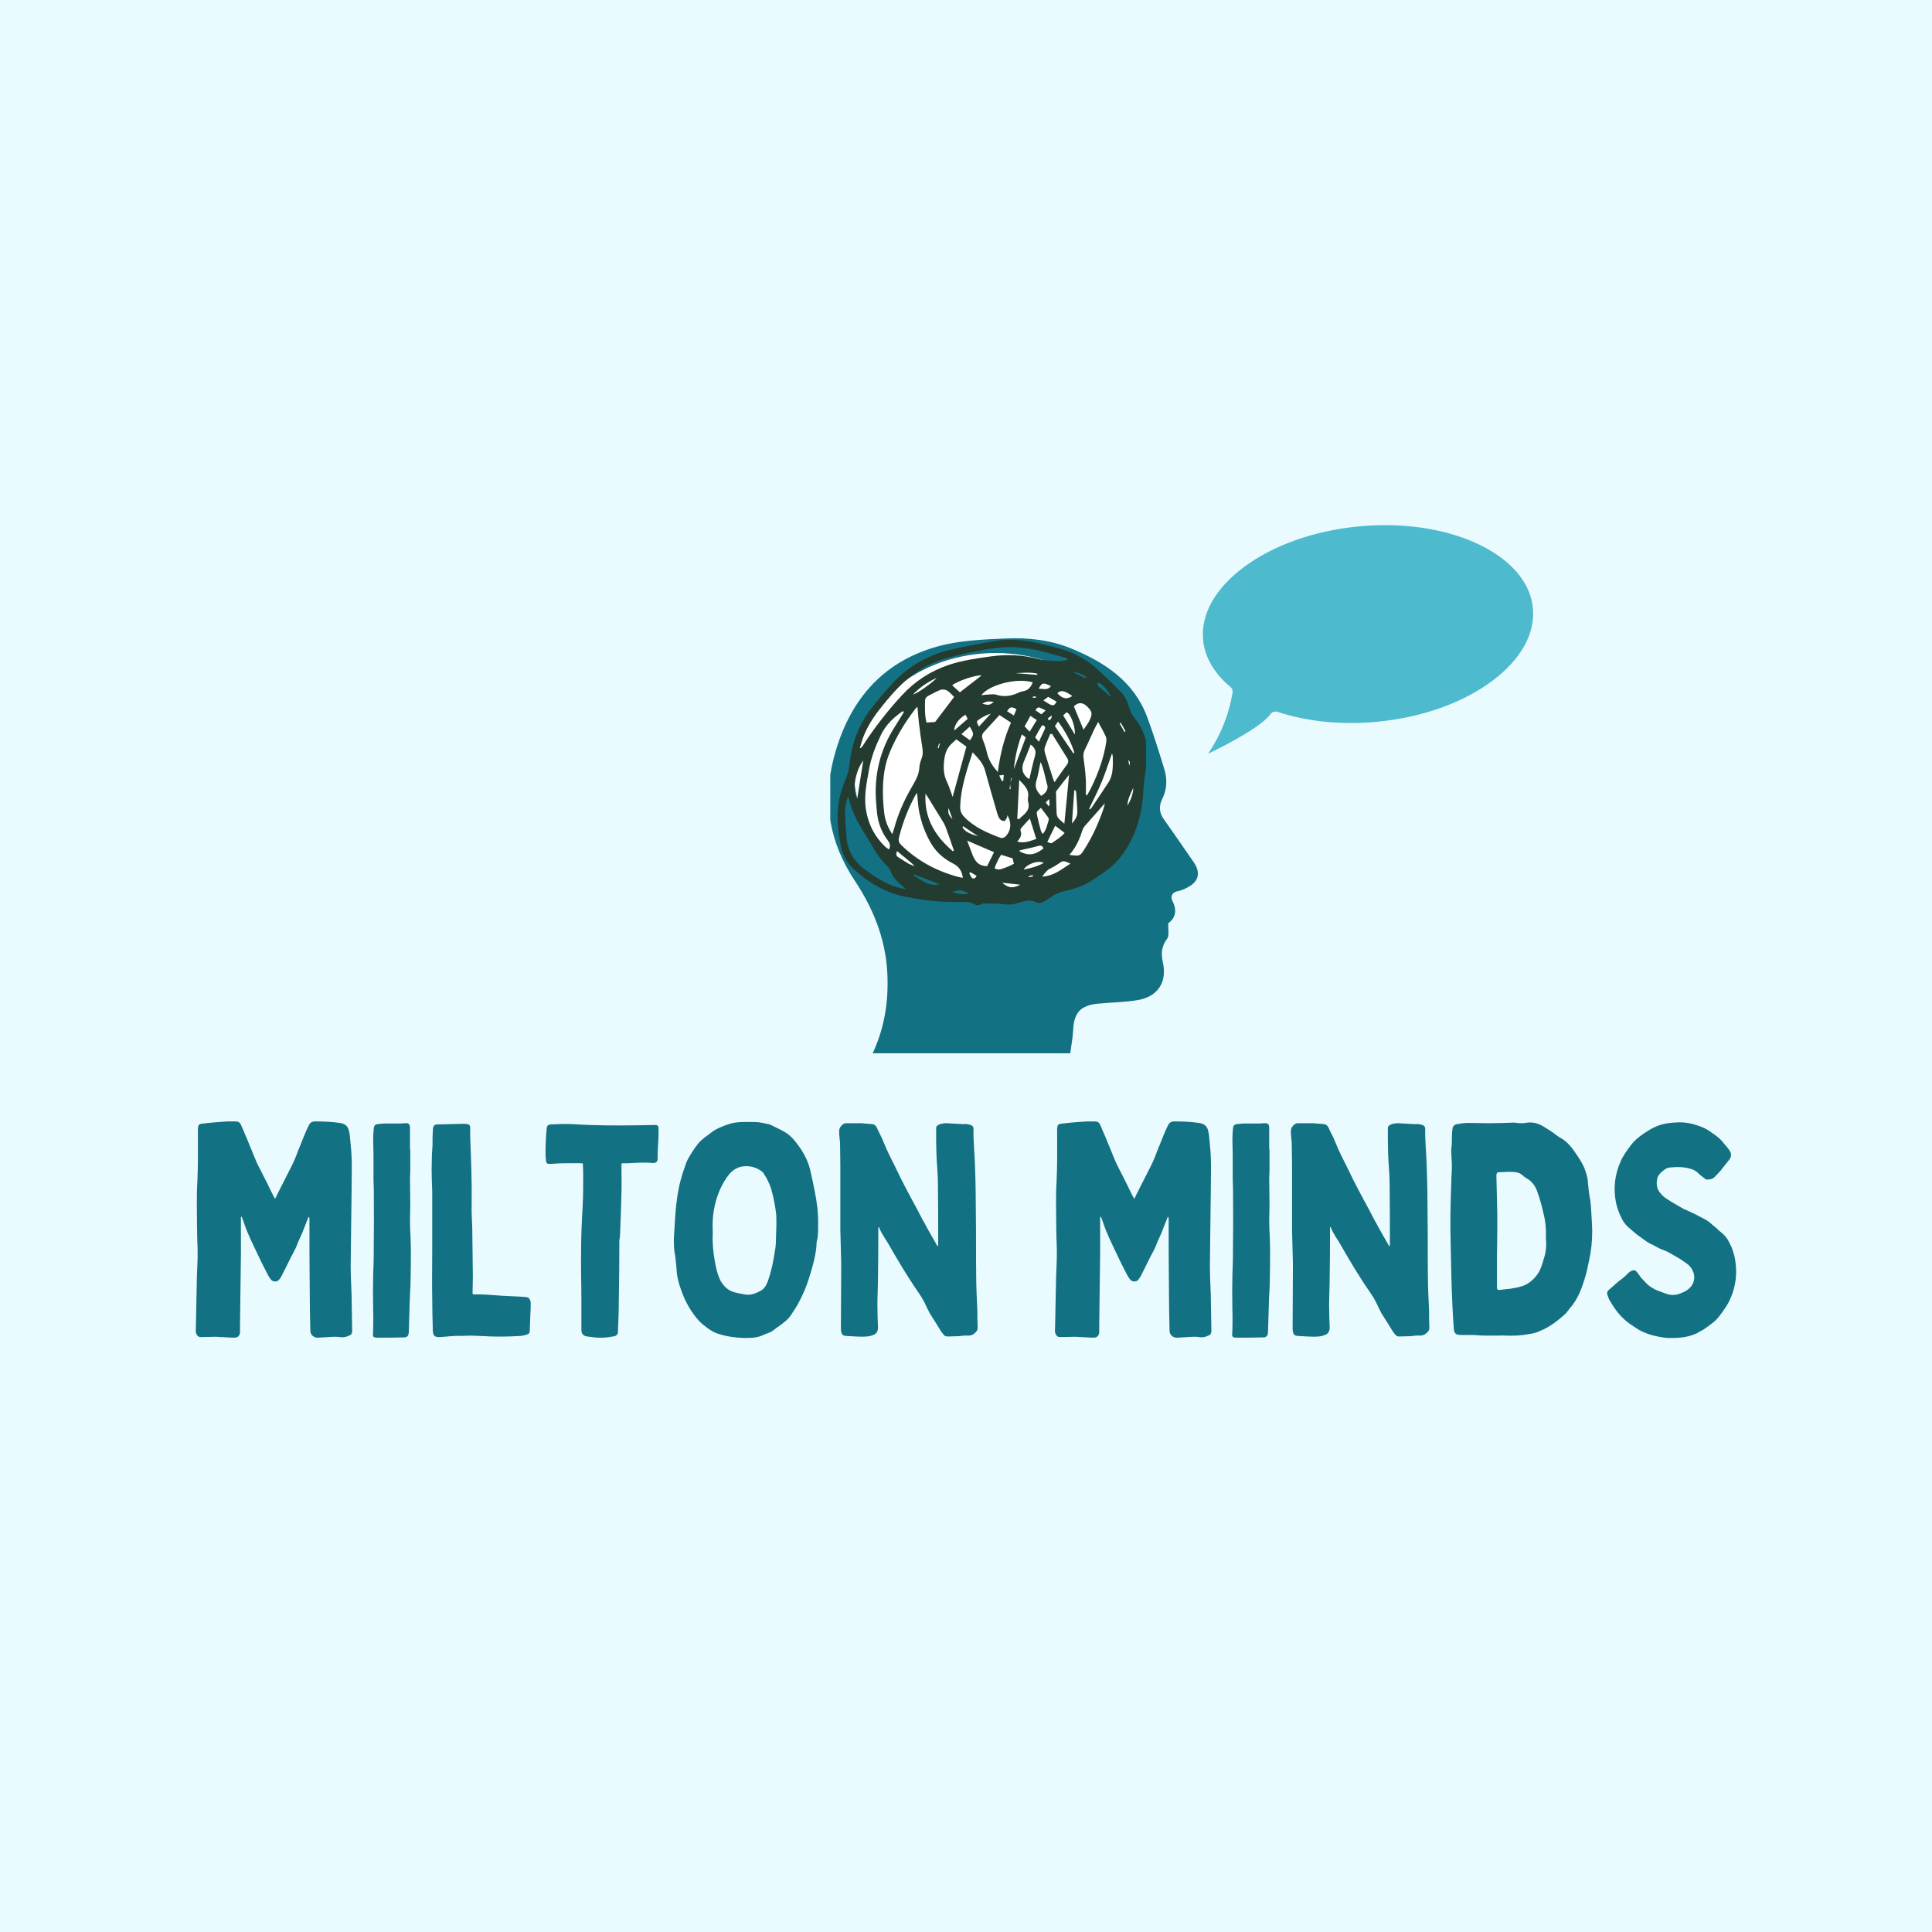
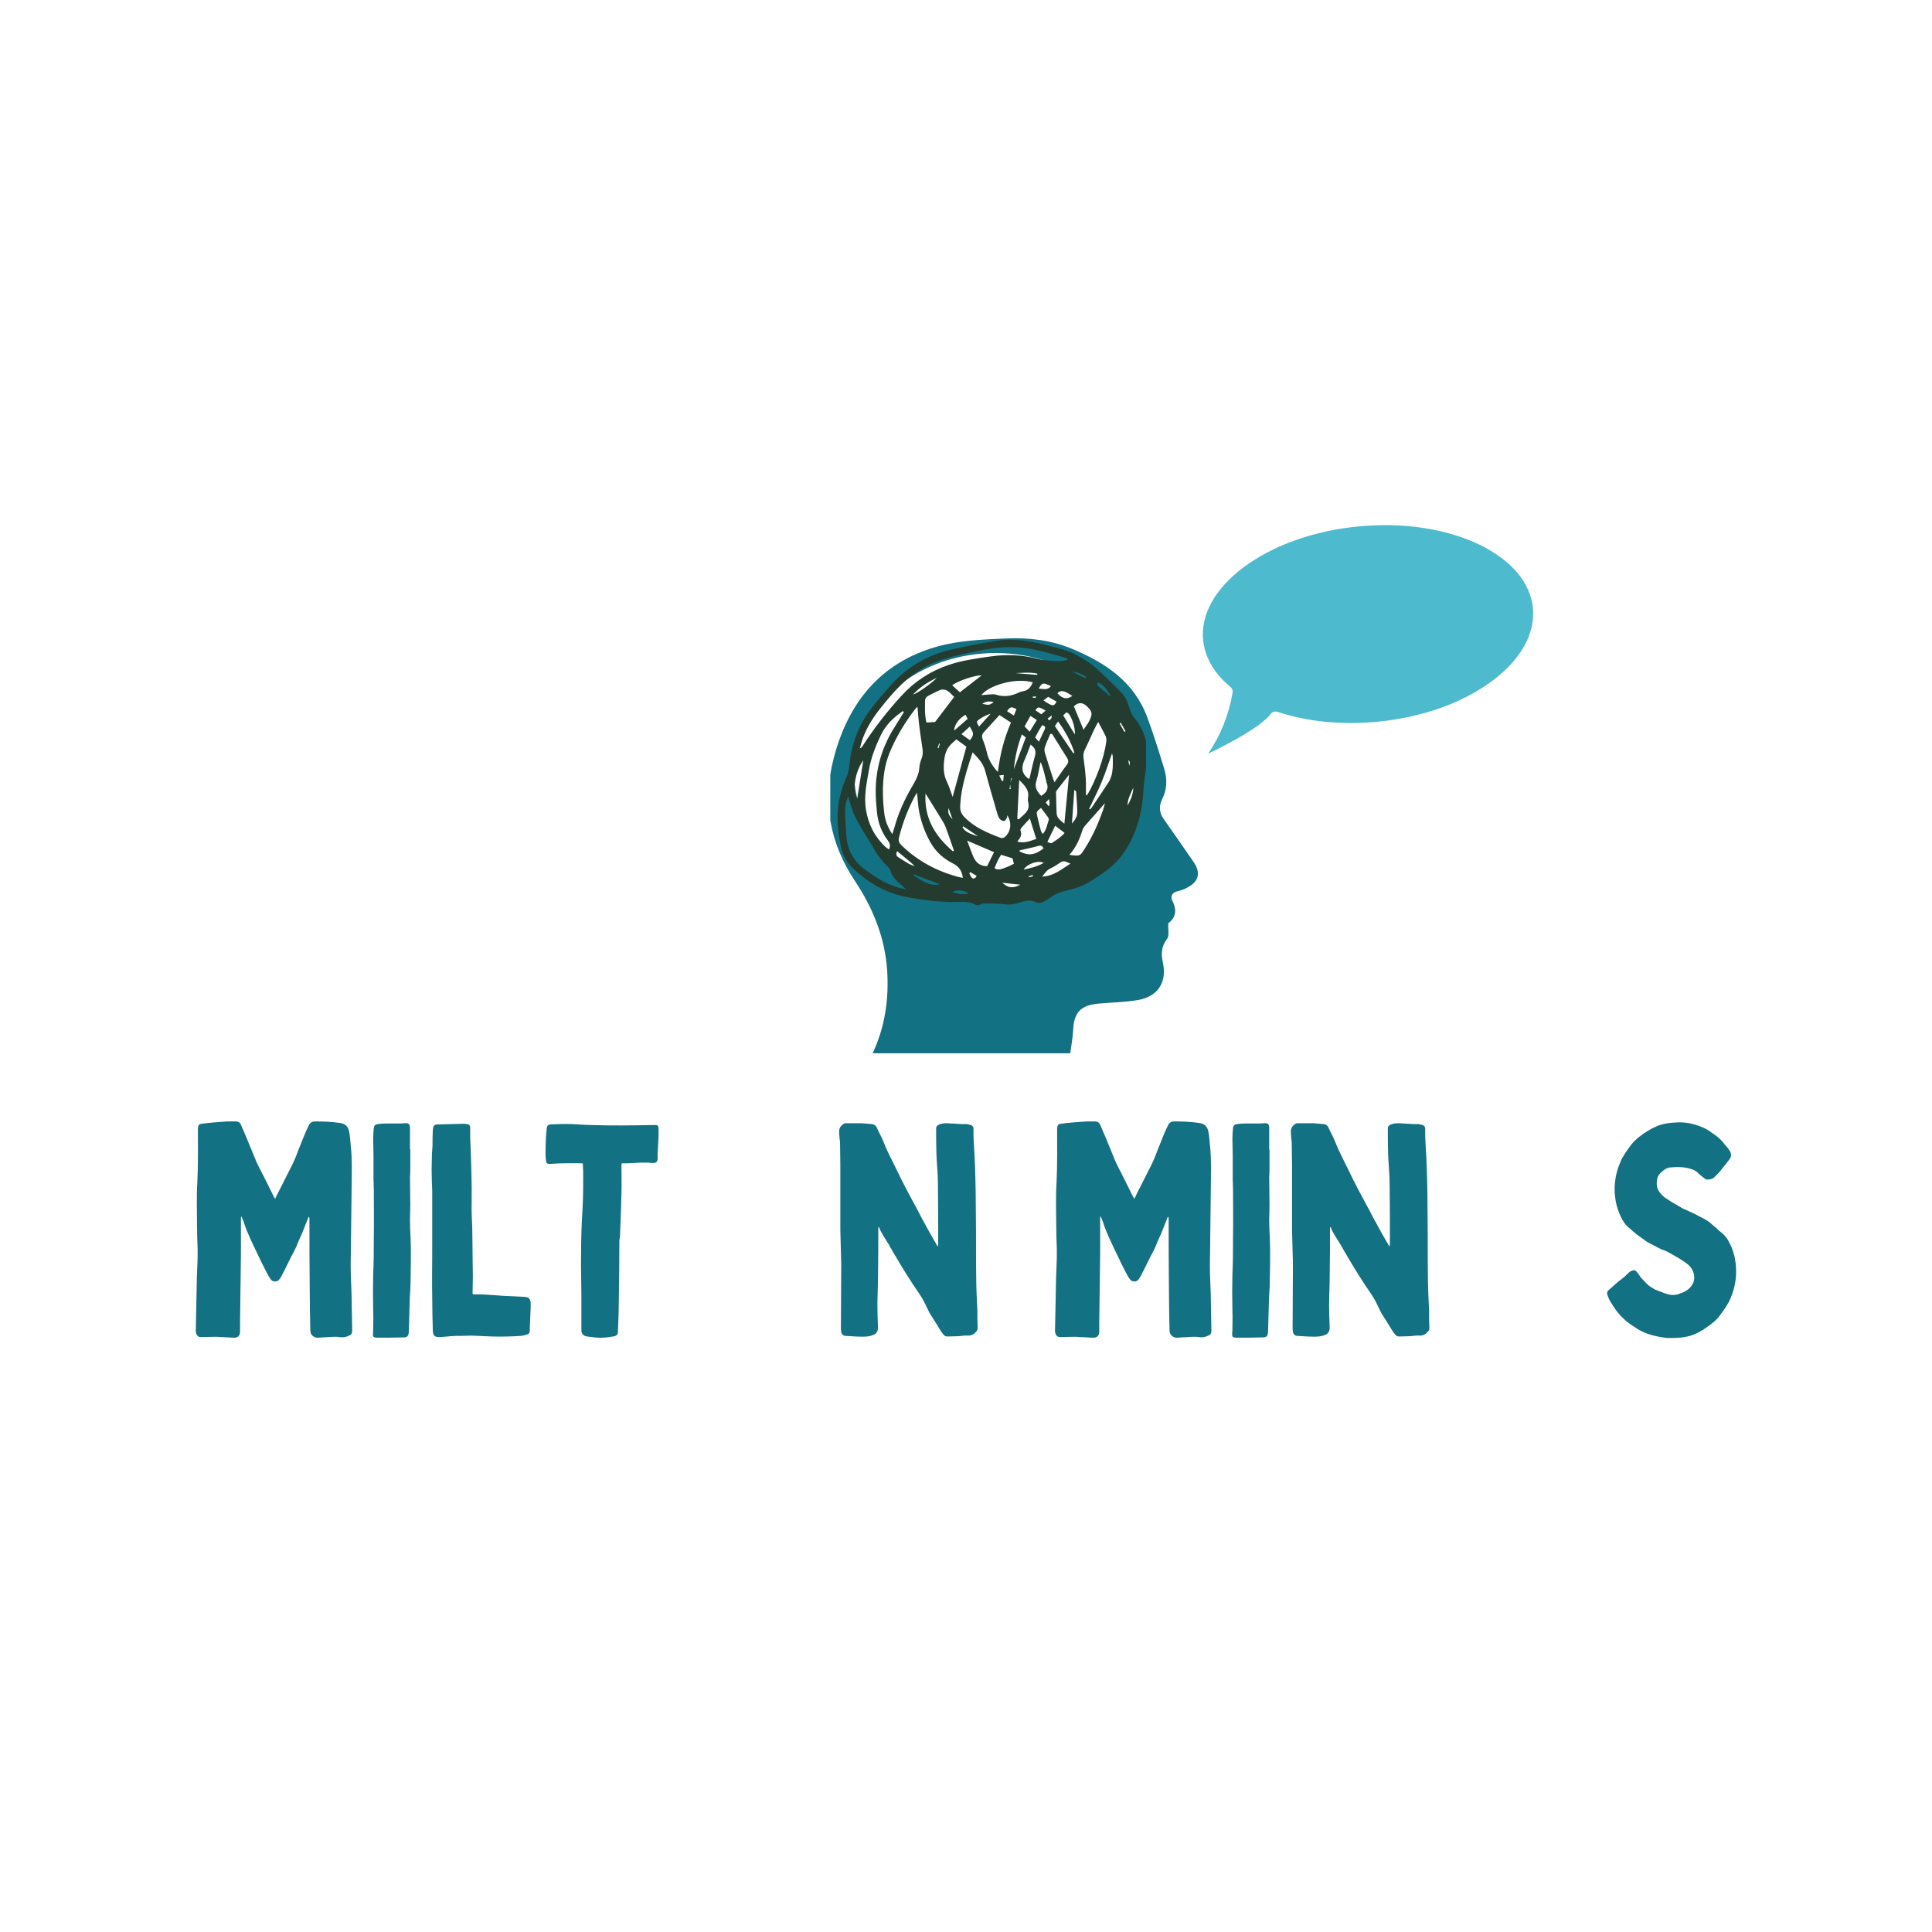
<svg xmlns="http://www.w3.org/2000/svg" width="500" zoomAndPan="magnify" viewBox="0 0 375 375" height="500" preserveAspectRatio="xMidYMid meet" version="1.0">
  <defs>
    <g />
    <clipPath id="8b72dfa976">
      <path d="M 161.156 123.828 L 232.57 123.828 L 232.57 204.445 L 161.156 204.445 Z M 161.156 123.828 " clip-rule="nonzero" />
    </clipPath>
    <clipPath id="c15336793d">
      <path d="M 233 101.355 L 298 101.355 L 298 146.535 L 233 146.535 Z M 233 101.355 " clip-rule="nonzero" />
    </clipPath>
    <clipPath id="63120bf84e">
      <path d="M 162.195 124 L 222.438 124 L 222.438 176 L 162.195 176 Z M 162.195 124 " clip-rule="nonzero" />
    </clipPath>
  </defs>
  <rect x="-37.5" width="450" fill="#ffffff" y="-37.5" height="450" fill-opacity="1" />
-   <rect x="-37.5" width="450" fill="#eafbff" y="-37.5" height="450" fill-opacity="1" />
  <g clip-path="url(#8b72dfa976)">
    <path fill="#127182" d="M 169.273 204.723 C 169.531 204.121 169.746 203.645 169.945 203.164 C 171.887 198.465 172.512 193.547 172.207 188.52 C 171.816 182.074 169.461 176.285 165.922 170.961 C 161.082 163.676 159.625 155.793 161.781 147.336 C 164.562 136.422 170.91 128.535 182.012 125.469 C 186.242 124.297 190.801 124.121 195.227 123.926 C 199.555 123.734 203.895 124.207 207.984 125.898 C 214.484 128.59 220.117 132.277 222.695 139.254 C 223.902 142.527 224.945 145.867 225.969 149.207 C 226.574 151.188 226.555 153.168 225.582 155.102 C 224.934 156.395 224.969 157.703 225.863 158.965 C 227.824 161.723 229.738 164.52 231.664 167.301 C 233.113 169.391 232.711 171.105 230.457 172.277 C 229.883 172.578 229.266 172.844 228.633 172.969 C 227.402 173.211 227.145 174.066 227.598 174.945 C 228.605 176.918 227.969 178.336 226.758 179.207 C 226.699 180.484 226.988 181.613 226.555 182.188 C 225.43 183.668 225.324 185.078 225.715 186.832 C 226.562 190.641 224.73 193.438 220.883 194.105 C 218.32 194.551 215.688 194.562 213.09 194.812 C 209.711 195.141 208.449 196.582 208.297 199.945 C 208.223 201.527 207.902 203.094 207.688 204.723 C 194.82 204.723 182.129 204.723 169.273 204.723 Z M 169.273 204.723 " fill-opacity="1" fill-rule="nonzero" />
  </g>
  <path fill="#ffffff" d="M 165.777 150.066 C 165.777 150.828 165.82 151.59 165.91 152.352 C 166 153.113 166.129 153.867 166.305 154.613 C 166.48 155.363 166.699 156.105 166.961 156.836 C 167.223 157.566 167.523 158.285 167.867 158.988 C 168.211 159.695 168.594 160.383 169.02 161.059 C 169.441 161.73 169.906 162.387 170.402 163.02 C 170.902 163.656 171.438 164.27 172.008 164.859 C 172.578 165.449 173.184 166.012 173.816 166.555 C 174.453 167.094 175.121 167.605 175.812 168.09 C 176.508 168.574 177.23 169.027 177.977 169.453 C 178.727 169.879 179.496 170.27 180.289 170.629 C 181.082 170.988 181.895 171.316 182.723 171.609 C 183.555 171.898 184.398 172.156 185.262 172.379 C 186.121 172.602 186.992 172.785 187.875 172.934 C 188.754 173.082 189.645 173.195 190.539 173.27 C 191.434 173.344 192.328 173.383 193.23 173.383 C 194.129 173.383 195.023 173.344 195.918 173.27 C 196.812 173.195 197.703 173.082 198.586 172.934 C 199.465 172.785 200.336 172.602 201.199 172.379 C 202.059 172.156 202.902 171.898 203.734 171.609 C 204.562 171.316 205.375 170.988 206.168 170.629 C 206.961 170.27 207.73 169.879 208.48 169.453 C 209.227 169.027 209.949 168.574 210.645 168.09 C 211.34 167.605 212.004 167.094 212.641 166.555 C 213.273 166.012 213.879 165.449 214.449 164.859 C 215.02 164.27 215.555 163.656 216.055 163.02 C 216.555 162.387 217.016 161.73 217.438 161.059 C 217.863 160.383 218.246 159.695 218.59 158.988 C 218.934 158.285 219.238 157.566 219.496 156.836 C 219.758 156.105 219.977 155.363 220.152 154.613 C 220.328 153.867 220.461 153.113 220.547 152.352 C 220.637 151.59 220.68 150.828 220.68 150.066 C 220.68 149.301 220.637 148.539 220.547 147.781 C 220.461 147.02 220.328 146.266 220.152 145.516 C 219.977 144.77 219.758 144.027 219.496 143.297 C 219.238 142.566 218.934 141.848 218.59 141.145 C 218.246 140.438 217.863 139.75 217.438 139.074 C 217.016 138.402 216.555 137.746 216.055 137.113 C 215.555 136.477 215.02 135.863 214.449 135.273 C 213.879 134.684 213.273 134.117 212.641 133.578 C 212.004 133.039 211.34 132.527 210.645 132.043 C 209.949 131.559 209.227 131.102 208.48 130.68 C 207.73 130.254 206.961 129.863 206.168 129.504 C 205.375 129.145 204.562 128.816 203.734 128.523 C 202.902 128.23 202.059 127.977 201.199 127.754 C 200.336 127.531 199.465 127.348 198.586 127.199 C 197.703 127.047 196.812 126.938 195.918 126.863 C 195.023 126.785 194.129 126.75 193.23 126.75 C 192.328 126.75 191.434 126.785 190.539 126.863 C 189.645 126.938 188.754 127.047 187.875 127.199 C 186.992 127.348 186.121 127.531 185.262 127.754 C 184.398 127.977 183.555 128.23 182.723 128.523 C 181.895 128.816 181.082 129.145 180.289 129.504 C 179.496 129.863 178.727 130.254 177.977 130.68 C 177.23 131.102 176.508 131.559 175.812 132.043 C 175.121 132.527 174.453 133.039 173.816 133.578 C 173.184 134.117 172.578 134.684 172.008 135.273 C 171.438 135.863 170.902 136.477 170.402 137.113 C 169.906 137.746 169.441 138.402 169.02 139.074 C 168.594 139.75 168.211 140.438 167.867 141.145 C 167.523 141.848 167.223 142.566 166.961 143.297 C 166.699 144.027 166.48 144.77 166.305 145.516 C 166.129 146.266 166 147.02 165.91 147.781 C 165.82 148.539 165.777 149.301 165.777 150.066 Z M 165.777 150.066 " fill-opacity="1" fill-rule="nonzero" />
  <g clip-path="url(#c15336793d)">
    <path fill="#4ebacd" d="M 289.648 132.16 C 283.918 136.445 276 139.258 267.344 140.09 C 260.449 140.75 253.754 140.086 247.98 138.172 C 247.758 138.098 247.535 138.09 247.309 138.145 C 247.082 138.195 246.887 138.305 246.723 138.473 C 246.68 138.516 246.641 138.559 246.605 138.609 C 244.887 140.918 239.199 144.023 234.488 146.297 C 236.934 142.695 238.516 138.75 239.242 134.461 L 239.242 134.477 C 239.25 134.438 239.254 134.395 239.258 134.371 C 239.289 133.949 239.145 133.605 238.82 133.336 C 235.676 130.715 233.844 127.562 233.523 124.223 C 233.047 119.262 235.848 114.254 241.398 110.102 C 247.129 105.824 255.047 103.008 263.699 102.18 C 272.355 101.352 280.656 102.605 287.137 105.707 C 293.367 108.73 297.078 113.109 297.539 118.059 C 297.996 123.004 295.199 128.016 289.648 132.16 Z M 289.648 132.16 " fill-opacity="1" fill-rule="nonzero" />
  </g>
  <g clip-path="url(#63120bf84e)">
    <path fill="#243b30" d="M 222.719 146.965 C 222.5 148.578 222.273 150.191 222.066 151.805 C 221.996 152.328 221.973 152.859 221.941 153.387 C 221.664 158.148 220.441 162.602 217.449 166.406 C 215.855 168.426 213.672 169.785 211.516 171.141 C 210.047 172.066 208.402 172.531 206.742 172.93 C 205.691 173.18 204.727 173.559 203.863 174.215 C 203.504 174.488 203.09 174.695 202.707 174.938 C 202.188 175.266 201.582 175.367 201.066 175.109 C 199.754 174.453 198.531 175.023 197.328 175.352 C 196.535 175.566 195.836 175.637 195.012 175.523 C 193.629 175.336 192.215 175.387 190.812 175.363 C 190.605 175.363 190.406 175.562 190.191 175.609 C 189.941 175.66 189.613 175.754 189.434 175.641 C 188.332 174.953 187.109 175.039 185.914 175.066 C 182.52 175.137 179.172 174.73 175.855 174.082 C 171.953 173.316 168.625 171.387 165.73 168.711 C 164.449 167.531 163.586 166.031 163.23 164.32 C 162.488 160.719 162.199 157.102 163.336 153.512 C 163.574 152.754 163.797 151.984 164.133 151.266 C 164.574 150.32 164.793 149.34 164.898 148.312 C 165.32 144.293 166.691 140.637 169.176 137.438 C 170.383 135.879 171.676 134.383 172.988 132.914 C 176.207 129.324 180.227 127.059 184.906 126.016 C 187.715 125.387 190.543 124.848 193.383 124.391 C 196.863 123.832 200.262 124.484 203.621 125.344 C 205.566 125.84 207.535 126.305 209.293 127.32 C 210.371 127.949 211.484 128.574 212.414 129.395 C 214.23 130.992 215.961 132.695 217.656 134.426 C 218.461 135.242 218.867 136.332 219.223 137.43 C 219.43 138.066 219.691 138.73 220.109 139.238 C 221.949 141.496 222.855 144.023 222.719 146.965 M 196.051 152.098 C 196.172 151.754 196.293 151.406 196.414 151.062 C 196.367 151.047 196.324 151.035 196.277 151.023 C 196.211 151.387 196.141 151.754 196.078 152.125 C 196.039 152.473 196 152.816 195.961 153.164 C 196.031 153.164 196.102 153.164 196.172 153.16 C 196.133 152.809 196.09 152.453 196.051 152.098 M 173.191 161.91 C 173.371 161.359 173.492 161.016 173.59 160.664 C 174.352 157.863 175.535 155.246 176.988 152.75 C 177.676 151.562 178.363 150.422 178.445 148.996 C 178.484 148.363 178.684 147.723 178.91 147.125 C 179.184 146.414 179.121 145.73 179.008 145.008 C 178.754 143.438 178.551 141.859 178.359 140.281 C 178.238 139.293 178.18 138.293 178.082 137.195 C 177.887 137.367 177.789 137.426 177.727 137.512 C 175.727 140.094 174.035 142.871 172.762 145.879 C 172.223 147.156 171.828 148.539 171.629 149.914 C 171.25 152.535 171.32 155.18 171.633 157.816 C 171.797 159.234 172.285 160.523 173.191 161.91 M 188.785 146.027 C 188.359 147.355 187.988 148.426 187.672 149.508 C 187 151.805 186.457 154.121 186.371 156.531 C 186.344 157.344 186.582 157.961 187.16 158.562 C 189.117 160.594 191.617 161.648 194.172 162.613 C 194.406 162.699 194.805 162.648 194.996 162.496 C 196.223 161.508 196.449 159.688 195.52 158.234 C 195.492 158.43 195.508 158.598 195.438 158.711 C 195.293 158.957 195.117 159.344 194.93 159.359 C 194.648 159.379 194.258 159.199 194.074 158.977 C 193.82 158.668 193.676 158.246 193.562 157.852 C 192.758 155.086 191.949 152.324 191.199 149.543 C 190.824 148.152 189.906 147.199 188.785 146.027 M 207.16 128.098 C 207.172 127.996 207.184 127.895 207.195 127.789 C 205.637 127.355 204.086 126.887 202.52 126.488 C 199.945 125.832 197.34 125.457 194.66 125.645 C 192.344 125.809 190.086 126.242 187.828 126.742 C 184.684 127.441 181.547 128.148 178.785 129.906 C 177.703 130.594 176.637 131.336 175.688 132.188 C 173.828 133.863 172.219 135.777 170.676 137.75 C 169.383 139.402 168.289 141.164 167.539 143.125 C 167.273 143.816 167.102 144.547 166.887 145.258 C 167.199 145.137 167.332 144.953 167.449 144.77 C 169.695 141.285 172.227 138.035 175.035 134.984 C 177.586 132.215 180.625 130.242 184.184 129.047 C 186.824 128.16 189.566 127.797 192.305 127.41 C 195.383 126.98 198.441 127.098 201.445 127.887 C 202.863 128.262 204.293 128.27 205.73 128.332 C 206.203 128.352 206.684 128.184 207.16 128.098 M 178.004 153.879 C 177.805 154.172 177.711 154.285 177.641 154.414 C 176.246 156.988 175.211 159.695 174.5 162.539 C 174.34 163.188 174.484 163.586 174.938 164.027 C 178.07 167.098 181.801 169.078 186.008 170.215 C 186.281 170.289 186.566 170.32 186.887 170.379 C 186.715 169.027 186.117 168.172 184.945 167.582 C 183.266 166.734 181.832 165.516 180.84 163.902 C 179.664 161.984 178.891 159.871 178.43 157.668 C 178.184 156.504 178.152 155.293 178.004 153.879 M 175.879 172.605 C 175.543 172.305 175.367 172.133 175.18 171.98 C 174.148 171.129 173.188 170.234 172.789 168.879 C 172.699 168.578 172.434 168.305 172.195 168.078 C 170.977 166.91 170.031 165.559 169.238 164.07 C 168.727 163.105 168.055 162.227 167.508 161.277 C 166.863 160.164 166.203 159.051 165.695 157.879 C 165.234 156.816 164.965 155.672 164.609 154.566 C 164.297 155.422 164.035 156.309 164.035 157.191 C 164.039 158.93 164.145 160.668 164.285 162.398 C 164.5 165.035 165.703 167.156 167.82 168.73 C 168.789 169.449 169.781 170.148 170.828 170.746 C 172.332 171.609 173.918 172.305 175.879 172.605 M 175.449 138.203 C 175.383 138.141 175.312 138.078 175.246 138.02 C 173.465 139.238 171.934 140.676 170.973 142.684 C 169.938 144.844 169.074 147.055 168.664 149.426 C 168.223 151.996 167.645 154.535 168.086 157.195 C 168.551 159.992 169.738 162.359 171.781 164.305 C 172.008 164.523 172.289 164.684 172.566 164.887 C 172.902 164.129 172.699 163.613 172.301 163.09 C 171.25 161.707 170.602 160.137 170.32 158.426 C 170.188 157.605 170.145 156.77 170.07 155.938 C 169.598 150.539 170.789 145.551 173.727 140.988 C 174.32 140.07 174.875 139.133 175.449 138.203 M 210.762 154.312 C 210.848 154.316 210.934 154.32 211.02 154.324 C 212.738 151.434 214.297 147.129 214.715 144.051 C 214.762 143.691 214.773 143.27 214.629 142.953 C 214.23 142.07 213.738 141.227 213.156 140.129 C 212.805 140.793 212.547 141.23 212.332 141.688 C 211.742 142.953 211.199 144.242 210.578 145.488 C 210.309 146.027 210.23 146.523 210.312 147.117 C 210.504 148.461 210.66 149.816 210.75 151.172 C 210.816 152.215 210.762 153.266 210.762 154.312 M 193.68 149.848 C 194.117 146.453 194.883 143.312 196.234 140.254 C 195.469 139.754 194.789 139.309 193.996 138.789 C 192.93 139.957 191.945 141.039 190.957 142.121 C 190.551 142.566 190.531 143.016 190.762 143.578 C 191.078 144.344 191.352 145.141 191.527 145.949 C 191.84 147.398 192.547 148.609 193.68 149.848 M 185.625 143.508 C 185.289 143.816 185.039 144.047 184.789 144.273 C 183.902 145.062 183.477 146.047 183.312 147.223 C 183.09 148.797 183.078 150.293 183.805 151.766 C 184.242 152.648 184.512 153.617 184.906 154.684 C 185.824 151.332 186.684 148.18 187.574 144.926 C 186.965 144.484 186.332 144.023 185.625 143.508 M 181.504 140.137 C 182.785 138.453 183.965 136.898 185.199 135.273 C 184.77 134.871 184.355 134.355 183.824 134.035 C 183.488 133.832 182.926 133.77 182.555 133.902 C 181.746 134.195 181.004 134.664 180.223 135.035 C 179.801 135.238 179.559 135.57 179.551 136.008 C 179.523 137.434 179.477 138.863 179.832 140.246 C 180.461 140.203 181.023 140.168 181.504 140.137 M 204.207 142.449 C 204.086 142.453 203.969 142.461 203.852 142.465 C 203.492 143.324 203.098 144.176 202.797 145.055 C 202.688 145.379 202.723 145.801 202.824 146.141 C 203.309 147.766 203.836 149.379 204.352 150.992 C 204.422 151.223 204.52 151.441 204.672 151.844 C 205.531 150.617 206.258 149.52 207.055 148.477 C 207.414 148.004 207.426 147.605 207.133 147.137 C 206.156 145.574 205.18 144.012 204.207 142.449 M 184.941 165.227 C 185.012 165.188 185.082 165.148 185.156 165.113 C 184.625 163.582 184.121 162.039 183.547 160.523 C 183.324 159.934 182.961 159.387 182.629 158.844 C 181.766 157.422 180.883 156.012 180.008 154.598 C 179.91 154.438 179.805 154.281 179.641 154.027 C 179.344 158.863 181.566 162.324 184.941 165.227 M 207.566 165.926 C 209.66 166.23 209.652 166.125 210.488 164.832 C 212.035 162.438 213.188 159.836 214.129 157.145 C 214.262 156.762 214.344 156.359 214.473 155.895 C 213.168 157.367 211.961 158.723 210.766 160.09 C 210.52 160.371 210.25 160.68 210.141 161.023 C 209.59 162.77 208.906 164.438 207.566 165.926 M 200.469 132.441 C 196.992 131.438 191.754 133.137 190.48 134.934 C 190.961 134.887 191.367 134.828 191.773 134.816 C 192.297 134.797 192.867 134.68 193.34 134.836 C 194.918 135.355 196.371 135.09 197.812 134.395 C 198.078 134.266 198.387 134.199 198.684 134.145 C 199.66 133.969 200.105 133.27 200.469 132.441 M 207.508 150.375 C 206.594 151.531 205.797 152.516 205.039 153.531 C 204.926 153.68 204.98 153.961 204.984 154.18 C 205.012 155.426 205.027 156.668 205.094 157.91 C 205.109 158.219 205.238 158.57 205.434 158.812 C 205.727 159.176 206.121 159.461 206.59 159.883 C 206.898 156.66 207.191 153.633 207.508 150.375 M 191.598 168.121 C 192.02 167.273 192.461 166.379 192.941 165.41 C 191.199 164.66 189.559 163.953 187.719 163.16 C 188.082 164.113 188.371 164.84 188.637 165.574 C 189.113 166.906 189.723 168.094 191.598 168.121 M 197.453 158.918 C 197.555 158.953 197.656 158.992 197.758 159.027 C 198.66 158.086 200.047 157.434 199.566 155.68 C 199.488 155.395 199.492 155.066 199.543 154.773 C 199.797 153.328 198.91 152.473 197.828 151.387 C 197.695 154.055 197.574 156.488 197.453 158.918 M 211.402 156.98 C 211.461 157.027 211.516 157.07 211.574 157.117 C 211.695 156.977 211.836 156.852 211.938 156.695 C 212.984 155.129 214.016 153.551 215.07 151.992 C 215.66 151.117 215.902 150.137 215.969 149.113 C 216.023 148.359 216 147.602 215.988 146.848 C 215.984 146.668 215.906 146.488 215.844 146.234 C 215.152 148.16 214.57 149.996 213.836 151.77 C 213.105 153.539 212.219 155.246 211.402 156.98 M 210.312 141.641 C 210.73 141 211.211 140.422 211.512 139.766 C 212.102 138.484 211.969 138.051 210.957 137.082 C 210.094 136.258 209.215 136.305 208.438 137.109 C 209.059 138.609 209.656 140.055 210.312 141.641 M 199.805 151.188 C 200.164 149.68 200.461 148.199 200.879 146.762 C 201.156 145.82 200.922 145.168 200.043 144.52 C 199.633 145.562 199.301 146.555 198.863 147.5 C 198.223 148.883 198.242 150.094 199.547 151.082 C 199.574 151.102 199.613 151.109 199.805 151.188 M 201.141 162.84 C 200.727 161.527 200.336 160.289 199.891 158.879 C 199.277 159.547 198.742 160.113 198.234 160.703 C 198.121 160.832 198.02 161.09 198.074 161.219 C 198.41 162.023 198.055 162.652 197.445 163.355 C 198.875 163.754 199.984 163.207 201.141 162.84 M 202.098 154.477 C 203.168 153.816 203.641 153.031 203.121 151.879 C 203.094 151.812 203.105 151.727 203.086 151.656 C 202.766 150.469 202.598 149.234 201.965 147.898 C 201.668 149.293 201.504 150.484 201.148 151.613 C 200.762 152.836 201.297 153.637 202.098 154.477 M 202.047 156.809 C 201.188 157.543 201.145 157.551 201.305 158.316 C 201.512 159.316 201.785 160.305 202.051 161.289 C 202.102 161.48 202.258 161.641 202.398 161.871 C 203.141 161.066 203.23 160.09 203.543 159.211 C 203.598 159.059 203.547 158.809 203.449 158.672 C 203.016 158.059 202.551 157.469 202.047 156.809 M 186.316 134.379 C 187.781 133.238 189.141 132.18 190.527 131.102 C 189.375 130.992 185.969 132.129 184.816 133.012 C 185.297 133.449 185.766 133.875 186.316 134.379 M 194.309 165.91 C 194.066 166.32 193.855 166.633 193.695 166.969 C 193.453 167.473 193.25 167.992 193.031 168.512 C 193.828 169.051 194.496 168.605 195.148 168.402 C 195.711 168.23 196.234 167.922 196.797 167.66 C 196.695 167.246 196.613 166.926 196.535 166.602 C 195.801 166.375 195.117 166.164 194.309 165.91 M 207.773 167.629 C 206.355 166.988 206.363 167.004 205.242 167.785 C 204.809 168.086 204.34 168.352 203.863 168.574 C 203.211 168.879 202.852 169.426 202.277 170.152 C 204.629 170.027 206.074 168.672 207.773 167.629 M 204.809 160.273 C 204.297 161.336 203.824 162.312 203.285 163.422 C 203.582 163.508 203.973 163.75 204.137 163.645 C 205.027 163.062 205.941 162.484 206.641 161.668 C 205.988 161.172 205.398 160.723 204.809 160.273 M 208.328 146.215 C 208.398 146.172 208.469 146.133 208.539 146.094 C 207.855 143.941 206.801 141.973 205.367 140.043 C 205.098 140.434 204.914 140.699 204.754 140.938 C 205.98 142.746 207.152 144.48 208.328 146.215 M 167.562 147.598 C 165.93 149.766 165.379 153.594 166.387 155.008 C 166.77 152.605 167.16 150.125 167.562 147.598 M 202.555 164.668 C 202.328 164.191 202.082 164.035 201.551 164.188 C 200.367 164.531 199.148 164.762 197.945 165.047 C 197.906 165.059 197.891 165.168 197.867 165.23 C 199.555 166.152 200.859 166.012 202.555 164.668 M 198.332 142.539 C 197.512 144.789 196.996 146.992 196.793 149.289 C 197.559 147.254 198.324 145.219 199.109 143.133 C 198.887 142.961 198.66 142.789 198.332 142.539 M 208.059 159.852 C 208.766 159.055 209.129 158.359 209.109 157.559 C 209.078 156.246 208.957 154.934 208.863 153.625 C 208.855 153.559 208.734 153.504 208.523 153.312 C 208.367 155.512 208.223 157.551 208.059 159.852 M 206.367 138.859 C 207.152 140.145 207.867 141.312 208.625 142.559 C 208.77 141.039 207.73 138.285 206.984 138.273 C 206.816 138.434 206.605 138.633 206.367 138.859 M 199.855 142.02 C 200.375 141.18 200.793 140.496 201.246 139.762 C 200.812 139.477 200.477 139.258 200.004 138.949 C 199.617 139.648 199.266 140.281 198.871 140.992 C 199.219 141.355 199.5 141.648 199.855 142.02 M 188.23 141.035 C 187.703 141.512 187.191 141.977 186.617 142.496 C 187.246 142.949 187.758 143.32 188.27 143.688 C 189.07 142.559 189.07 142.426 188.23 141.035 M 185.199 141.809 C 186.125 141.004 186.961 140.281 187.824 139.535 C 187.668 139.227 187.539 138.98 187.41 138.73 C 186.137 139.441 185.258 140.613 185.199 141.809 M 182.43 171.629 C 180.754 170.992 179.082 170.355 177.406 169.719 C 177.379 169.793 177.352 169.863 177.324 169.934 C 178.906 170.848 180.34 172.129 182.43 171.629 M 201.648 143.973 C 202.078 143.059 202.434 142.32 202.777 141.57 C 202.988 141.109 202.793 140.871 202.27 140.762 C 202.027 141.164 201.789 141.543 201.566 141.93 C 201.348 142.32 201.145 142.719 200.922 143.141 C 201.141 143.395 201.336 143.613 201.648 143.973 M 202.59 167.48 C 201.535 166.934 199.418 167.625 198.684 168.789 C 200.082 168.504 201.379 168.191 202.59 167.48 M 208.133 135.086 C 206.82 134.211 206.047 133.773 205.23 134.555 C 206.027 135.418 206.895 135.949 208.133 135.086 M 181.816 131.566 C 180.145 132.352 178.602 133.324 177.191 134.824 C 178.094 134.582 181.051 132.48 181.816 131.566 M 174.125 165.199 C 173.848 165.812 173.949 166.148 174.383 166.406 C 175.027 166.797 175.645 167.234 176.297 167.605 C 176.688 167.828 177.125 167.961 177.539 168.133 C 177.031 167.566 176.469 167.129 175.918 166.68 C 175.34 166.211 174.77 165.734 174.125 165.199 M 190.012 141.039 C 190.824 140.148 191.559 139.34 192.293 138.531 C 191.5 138.754 190.836 139.109 190.215 139.527 C 189.465 140.031 189.48 140.055 190.012 141.039 M 202.523 135.941 C 204.34 137.176 204.539 137.145 205.086 136.191 C 204.551 135.887 204.012 135.578 203.453 135.258 C 203.133 135.492 202.871 135.688 202.523 135.941 M 188.02 173.406 C 187 172.762 185.938 172.617 184.816 173.145 C 185.852 173.492 186.898 173.746 188.02 173.406 M 194.539 171.34 C 195.734 172.391 196.562 172.48 198.059 171.719 C 196.836 171.586 195.742 171.469 194.539 171.34 M 213.07 132.434 C 212.863 133.172 213.371 133.355 213.684 133.641 C 213.992 133.922 214.32 134.176 214.648 134.43 C 214.969 134.68 215.18 135.09 215.648 135.121 C 214.914 134.129 214.41 132.93 213.07 132.434 M 201.617 133.66 C 202.527 133.699 203.367 134.027 203.984 133.172 C 202.449 132.441 202.254 132.473 201.617 133.66 M 197.297 137.648 C 196.305 137.113 196.074 137.164 195.465 138.039 C 195.887 138.309 196.301 138.574 196.793 138.883 C 197 138.371 197.148 138.008 197.297 137.648 M 202.961 137.906 C 201.48 137.129 201.48 137.129 200.973 137.855 C 201.34 138.105 201.707 138.359 202.125 138.648 C 202.402 138.406 202.637 138.195 202.961 137.906 M 189.863 162.332 L 186.957 160.375 C 186.91 160.445 186.859 160.52 186.812 160.594 C 187.504 161.684 188.719 161.949 189.863 162.332 M 219.969 152.902 C 219.5 154.027 218.84 155.09 218.848 156.371 C 219.461 155.293 219.941 154.172 219.969 152.902 M 201.332 130.996 C 201.336 130.918 201.34 130.836 201.344 130.758 C 199.953 130.438 198.531 130.605 197.117 130.656 C 198.523 130.77 199.926 130.883 201.332 130.996 M 210.664 131.66 C 210.719 131.574 210.773 131.488 210.828 131.406 C 210.047 130.777 209.094 130.52 208.09 130.352 C 208.949 130.789 209.805 131.223 210.664 131.66 M 192.887 136.258 C 191.918 136.047 191.266 136.152 190.664 136.613 C 191.98 136.902 192.047 136.895 192.887 136.258 M 188.352 169.289 C 188.277 169.355 188.207 169.422 188.133 169.484 C 188.312 169.809 188.422 170.223 188.695 170.43 C 188.926 170.605 189.336 170.539 189.559 169.996 C 189.16 169.762 188.758 169.527 188.352 169.289 M 184.109 156.848 C 183.953 157.801 184.137 158.246 184.879 158.996 C 184.574 158.148 184.34 157.5 184.109 156.848 M 194.477 151.617 C 194.566 151.594 194.652 151.57 194.738 151.547 C 194.766 151.184 194.793 150.82 194.824 150.406 C 194.477 150.449 194.273 150.477 193.949 150.52 C 194.156 150.949 194.316 151.281 194.477 151.617 M 217.543 140.289 C 217.469 140.332 217.395 140.371 217.32 140.414 C 217.625 140.961 217.934 141.512 218.238 142.059 C 218.316 142.016 218.391 141.973 218.469 141.934 C 218.16 141.383 217.852 140.836 217.543 140.289 M 203.582 156.516 C 203.828 156.051 203.699 155.652 203.613 155.098 C 203.348 155.379 203.172 155.566 202.98 155.77 C 203.195 156.035 203.355 156.234 203.582 156.516 M 203.348 139.457 C 203.422 139.566 203.492 139.676 203.562 139.789 C 203.961 139.715 204.148 139.402 204.148 138.863 C 203.883 139.062 203.617 139.258 203.348 139.457 M 182.441 144.371 C 182.387 144.355 182.332 144.34 182.277 144.324 C 182.184 144.609 182.09 144.898 181.992 145.188 C 182.051 145.203 182.105 145.219 182.16 145.238 C 182.254 144.949 182.348 144.66 182.441 144.371 M 219.188 148.629 C 219.371 147.926 219.371 147.926 219 147.492 C 219.07 147.922 219.129 148.273 219.188 148.629 M 200.504 170.109 C 200.48 170.02 200.461 169.926 200.438 169.836 C 200.18 169.918 199.918 170 199.66 170.082 C 199.676 170.145 199.695 170.207 199.711 170.273 C 199.977 170.219 200.238 170.164 200.504 170.109 M 201.055 135.434 C 201.059 135.344 201.059 135.25 201.062 135.16 C 200.859 135.184 200.652 135.207 200.449 135.23 C 200.453 135.297 200.457 135.367 200.461 135.434 Z M 201.055 135.434 " fill-opacity="1" fill-rule="nonzero" />
  </g>
  <g fill="#127182" fill-opacity="1">
    <g transform="translate(35.652, 259.009)">
      <g>
        <path d="M 17.734 -26.312 C 17.559 -26.656 17.445 -26.828 17.328 -27.059 C 16.465 -28.844 15.602 -30.574 14.68 -32.355 C 13.875 -33.855 13.355 -35.465 12.668 -37.02 C 12.207 -38.23 11.629 -39.438 11.113 -40.707 C 10.938 -41.109 10.594 -41.34 10.133 -41.34 L 8.465 -41.34 C 6.793 -41.223 5.066 -41.109 3.398 -40.879 C 3.051 -40.82 2.82 -40.648 2.82 -40.246 C 2.762 -40.129 2.762 -40.016 2.762 -39.844 C 2.762 -36.387 2.82 -32.934 2.648 -29.422 C 2.477 -26.715 2.59 -23.953 2.59 -21.246 C 2.59 -19.691 2.648 -18.078 2.707 -16.523 C 2.762 -14.223 2.535 -11.977 2.535 -9.672 C 2.477 -6.793 2.418 -3.859 2.359 -0.98 C 2.305 -0.633 2.359 -0.289 2.535 0.059 C 2.707 0.344 2.938 0.52 3.281 0.52 C 4.203 0.52 5.125 0.461 5.988 0.461 C 6.391 0.461 6.793 0.461 7.141 0.52 C 8.059 0.52 8.98 0.633 9.844 0.633 C 10.535 0.633 10.883 0.23 10.938 -0.402 L 10.938 -2.188 L 11.113 -15.832 L 11.113 -22.34 C 11.113 -22.512 11.055 -22.684 11.227 -22.914 C 11.398 -22.398 11.629 -21.992 11.746 -21.531 C 12.438 -19.461 13.414 -17.559 14.336 -15.602 C 14.855 -14.508 15.371 -13.414 15.949 -12.32 C 16.234 -11.746 16.523 -11.168 16.984 -10.594 C 17.328 -10.191 18.195 -10.133 18.539 -10.652 C 18.711 -10.883 18.941 -11.168 19.059 -11.457 C 19.574 -12.438 20.094 -13.531 20.613 -14.566 C 20.898 -15.199 21.305 -15.832 21.59 -16.465 C 21.879 -16.984 22.051 -17.559 22.281 -18.078 C 22.57 -18.77 22.914 -19.402 23.145 -20.035 C 23.492 -20.898 23.777 -21.707 24.125 -22.512 C 24.125 -22.629 24.238 -22.742 24.297 -22.855 C 24.355 -22.742 24.41 -22.629 24.41 -22.512 C 24.41 -17.789 24.41 -13.129 24.469 -8.406 C 24.469 -5.816 24.527 -3.281 24.586 -0.691 C 24.586 0 25.16 0.574 25.852 0.633 C 26.195 0.633 26.602 0.633 26.945 0.574 C 28.098 0.574 29.191 0.344 30.285 0.52 C 30.629 0.574 30.918 0.574 31.262 0.52 C 31.609 0.461 32.012 0.289 32.355 0.113 C 32.645 -0.059 32.703 -0.402 32.703 -0.75 C 32.645 -3.051 32.645 -5.41 32.586 -7.715 C 32.531 -9.559 32.414 -11.457 32.414 -13.301 C 32.473 -18.02 32.531 -22.742 32.586 -27.52 C 32.586 -30.629 32.762 -33.738 32.414 -36.848 C 32.301 -37.77 32.301 -38.691 32.07 -39.555 C 31.84 -40.59 31.09 -40.938 30.285 -41.051 C 28.672 -41.281 27.117 -41.34 25.504 -41.34 C 24.93 -41.34 24.527 -41.109 24.297 -40.59 C 23.492 -39.035 22.914 -37.309 22.223 -35.695 C 21.879 -34.719 21.477 -33.738 21.016 -32.816 C 20.035 -30.859 19.059 -28.961 18.078 -27.004 C 18.02 -26.828 17.906 -26.602 17.734 -26.312 Z M 17.734 -26.312 " />
      </g>
    </g>
  </g>
  <g fill="#127182" fill-opacity="1">
    <g transform="translate(70.077, 259.009)">
      <g>
        <path d="M 9.559 -35.926 L 9.5 -35.926 L 9.5 -40.129 C 9.5 -40.82 9.211 -41.051 8.52 -40.992 C 8.059 -40.938 7.602 -40.938 7.195 -40.938 L 4.723 -40.938 C 4.203 -40.938 3.742 -40.879 3.223 -40.82 C 2.762 -40.762 2.535 -40.531 2.477 -40.07 C 2.418 -39.383 2.359 -38.691 2.359 -38 C 2.359 -36.906 2.418 -35.812 2.418 -34.719 L 2.418 -30.113 C 2.418 -29.477 2.477 -28.844 2.477 -28.211 C 2.477 -25.047 2.535 -21.879 2.477 -18.711 C 2.477 -16.41 2.477 -14.047 2.359 -11.688 C 2.305 -9.328 2.305 -6.91 2.359 -4.492 C 2.418 -3.34 2.359 -2.129 2.359 -0.98 C 2.359 -0.633 2.305 -0.344 2.305 0 C 2.305 0.461 2.477 0.574 2.938 0.633 L 3.281 0.633 C 5.008 0.633 6.734 0.633 8.465 0.574 C 8.75 0.574 9.098 0.402 9.211 0 C 9.211 -0.113 9.27 -0.289 9.27 -0.461 C 9.328 -2.359 9.383 -4.316 9.441 -6.277 C 9.441 -6.734 9.5 -7.254 9.5 -7.715 C 9.559 -8.578 9.613 -9.441 9.613 -10.305 C 9.672 -12.438 9.672 -14.566 9.672 -16.641 C 9.672 -17.387 9.613 -18.137 9.613 -18.883 C 9.559 -19.922 9.5 -21.016 9.5 -22.051 C 9.5 -23.086 9.559 -24.125 9.559 -25.102 C 9.559 -26.945 9.5 -28.73 9.5 -30.516 C 9.5 -30.918 9.559 -31.32 9.559 -31.781 Z M 9.559 -35.926 " />
      </g>
    </g>
  </g>
  <g fill="#127182" fill-opacity="1">
    <g transform="translate(81.475, 259.009)">
      <g>
        <path d="M 2.418 -15.777 C 2.418 -12.953 2.359 -10.074 2.418 -7.254 C 2.418 -5.066 2.477 -2.879 2.535 -0.75 C 2.59 0.289 2.879 0.52 3.859 0.52 C 5.184 0.461 6.508 0.23 7.832 0.289 C 8.578 0.289 9.27 0.23 10.02 0.23 L 13.992 0.402 C 15.891 0.461 17.789 0.402 19.633 0.289 C 19.977 0.23 20.383 0.172 20.668 0.059 C 21.188 -0.059 21.305 -0.23 21.359 -0.75 L 21.359 -1.094 C 21.418 -2.074 21.418 -3.051 21.477 -4.086 C 21.531 -4.777 21.531 -5.41 21.531 -6.102 C 21.531 -6.621 21.246 -7.082 20.898 -7.195 C 20.555 -7.254 20.266 -7.312 19.922 -7.312 C 19.172 -7.371 18.367 -7.371 17.559 -7.426 C 15.43 -7.484 13.301 -7.773 11.168 -7.773 L 10.535 -7.773 C 10.305 -7.773 10.25 -7.832 10.25 -8.059 C 10.25 -9.039 10.305 -10.074 10.305 -11.113 C 10.25 -14.277 10.25 -17.504 10.191 -20.668 C 10.133 -22.223 10.02 -23.836 10.074 -25.391 C 10.133 -29.707 9.961 -33.969 9.789 -38.289 L 9.789 -40.188 C 9.789 -40.531 9.559 -40.82 9.156 -40.82 C 8.926 -40.879 8.695 -40.879 8.406 -40.879 C 6.852 -40.82 5.297 -40.82 3.684 -40.762 C 2.938 -40.762 2.59 -40.707 2.535 -39.613 C 2.477 -38.633 2.477 -37.711 2.477 -36.676 C 2.418 -36.098 2.418 -35.523 2.359 -34.949 C 2.359 -33.969 2.305 -32.992 2.305 -32.07 C 2.305 -30.688 2.359 -29.305 2.418 -27.926 Z M 2.418 -15.777 " />
      </g>
    </g>
  </g>
  <g fill="#127182" fill-opacity="1">
    <g transform="translate(104.733, 259.009)">
      <g>
        <path d="M 15.488 -18.48 L 15.547 -18.48 C 15.547 -18.652 15.547 -18.828 15.602 -19 C 15.719 -21.762 15.832 -24.527 15.891 -27.348 C 15.949 -29.02 15.891 -30.746 15.891 -32.473 L 15.891 -32.934 C 15.891 -33.164 15.949 -33.223 16.18 -33.223 L 17.102 -33.223 C 18.652 -33.277 20.266 -33.449 21.879 -33.277 L 22.223 -33.277 C 22.684 -33.336 22.855 -33.566 22.914 -34.027 L 22.914 -35.18 C 22.973 -36.789 23.145 -38.344 23.086 -39.898 C 23.086 -40.531 22.914 -40.648 22.34 -40.648 C 21.305 -40.648 20.266 -40.59 19.23 -40.59 C 14.91 -40.531 10.652 -40.531 6.332 -40.82 C 4.953 -40.879 3.512 -40.82 2.129 -40.762 C 1.668 -40.707 1.438 -40.531 1.383 -40.016 C 1.211 -38.344 1.152 -36.676 1.152 -35.004 C 1.152 -34.488 1.211 -34.027 1.266 -33.566 C 1.324 -33.277 1.496 -33.105 1.727 -33.105 L 2.246 -33.105 C 4.203 -33.277 6.16 -33.223 8.059 -33.223 C 8.406 -33.223 8.406 -33.223 8.406 -32.875 C 8.465 -32.125 8.465 -31.379 8.465 -30.574 C 8.465 -28.613 8.465 -26.656 8.348 -24.641 C 8.176 -21.762 8.059 -18.883 8.059 -16.062 C 8.004 -12.898 8.117 -9.789 8.117 -6.68 L 8.117 -0.805 C 8.117 -0.113 8.52 0.289 9.211 0.402 C 9.5 0.461 9.844 0.461 10.191 0.52 C 11.688 0.75 13.129 0.633 14.566 0.344 C 14.91 0.23 15.199 0 15.199 -0.402 C 15.258 -2.246 15.371 -4.086 15.371 -5.93 C 15.43 -10.133 15.488 -14.277 15.488 -18.48 Z M 15.488 -18.48 " />
      </g>
    </g>
  </g>
  <g fill="#127182" fill-opacity="1">
    <g transform="translate(128.451, 259.009)">
      <g>
-         <path d="M 30.344 -21.418 C 30.398 -23.547 30.113 -25.621 29.707 -27.695 C 29.477 -28.961 29.191 -30.227 28.902 -31.492 C 28.5 -33.566 27.52 -35.352 26.254 -37.02 C 25.68 -37.77 25.047 -38.52 24.18 -39.094 C 23.262 -39.668 22.223 -40.129 21.188 -40.648 C 21.188 -40.648 21.129 -40.648 21.129 -40.707 C 20.383 -40.879 19.691 -41.051 18.941 -41.168 C 17.789 -41.281 16.641 -41.223 15.488 -41.223 C 14.68 -41.168 13.816 -41.109 13.012 -40.82 C 11.805 -40.418 10.594 -39.957 9.559 -39.152 C 8.75 -38.52 7.832 -37.941 7.141 -37.137 C 6.332 -36.156 5.699 -35.121 5.066 -34.027 C 4.664 -33.223 4.434 -32.355 4.145 -31.551 C 3.453 -29.477 3.051 -27.406 2.82 -25.277 C 2.707 -24.355 2.648 -23.434 2.59 -22.57 C 2.535 -21.359 2.418 -20.152 2.359 -18.941 C 2.305 -17.617 2.359 -16.293 2.648 -14.969 C 2.648 -14.738 2.707 -14.508 2.707 -14.277 C 2.82 -13.414 2.879 -12.609 2.938 -11.746 C 3.109 -10.535 3.453 -9.441 3.859 -8.348 C 4.605 -6.219 5.758 -4.262 7.254 -2.59 C 7.484 -2.359 7.773 -2.129 8.004 -1.898 C 8.289 -1.727 8.52 -1.496 8.75 -1.324 C 9.559 -0.691 10.422 -0.23 11.344 0 C 12.84 0.461 14.395 0.633 15.949 0.691 C 17.273 0.691 18.598 0.691 19.805 0.059 C 20.266 -0.113 20.668 -0.289 21.129 -0.461 C 21.359 -0.574 21.59 -0.75 21.82 -0.922 C 22.109 -1.152 22.398 -1.383 22.684 -1.555 C 23.664 -2.246 24.586 -2.938 25.219 -3.973 C 25.734 -4.777 26.312 -5.586 26.715 -6.449 C 27.465 -7.887 28.098 -9.328 28.559 -10.883 C 29.191 -12.84 29.766 -14.797 29.996 -16.871 C 30.055 -17.387 29.996 -17.906 30.168 -18.426 C 30.344 -19 30.285 -19.633 30.344 -20.207 Z M 9.902 -19.691 C 9.789 -21.531 9.902 -23.316 10.305 -25.102 C 10.824 -27.289 11.688 -29.363 13.129 -31.148 C 13.934 -32.07 15.027 -32.645 16.234 -32.645 C 17.445 -32.703 18.539 -32.301 19.461 -31.609 C 19.574 -31.492 19.691 -31.438 19.75 -31.262 C 20.383 -30.344 20.898 -29.305 21.246 -28.211 C 21.707 -26.543 22.051 -24.816 22.223 -23.145 C 22.281 -21.648 22.223 -20.207 22.168 -18.77 C 22.168 -17.848 22.109 -16.926 21.938 -16.062 C 21.648 -14.105 21.246 -12.148 20.555 -10.25 C 20.266 -9.441 19.805 -8.75 19.059 -8.406 C 18.137 -7.887 17.102 -7.543 16.004 -7.773 C 15.371 -7.887 14.738 -8.004 14.105 -8.176 C 12.84 -8.52 12.031 -9.328 11.398 -10.422 C 10.766 -11.746 10.48 -13.07 10.25 -14.453 C 9.961 -16.234 9.789 -17.965 9.902 -19.691 Z M 9.902 -19.691 " />
-       </g>
+         </g>
    </g>
  </g>
  <g fill="#127182" fill-opacity="1">
    <g transform="translate(160.574, 259.009)">
      <g>
        <path d="M 9.902 -20.785 C 9.961 -20.785 9.961 -20.844 10.02 -20.844 C 10.02 -20.785 10.074 -20.785 10.074 -20.727 C 10.535 -19.52 11.344 -18.48 11.977 -17.387 C 12.84 -15.832 13.762 -14.336 14.68 -12.781 C 15.371 -11.688 16.004 -10.652 16.695 -9.613 C 17.445 -8.465 18.25 -7.426 18.828 -6.277 C 19.172 -5.527 19.52 -4.836 19.863 -4.145 C 20.613 -2.938 21.418 -1.727 22.168 -0.461 C 22.34 -0.23 22.57 0 22.742 0.23 C 22.914 0.344 23.145 0.402 23.262 0.402 C 24.008 0.402 24.758 0.344 25.504 0.344 C 26.082 0.289 26.715 0.172 27.348 0.23 C 27.98 0.23 28.441 0 28.902 -0.52 C 29.074 -0.75 29.191 -0.922 29.191 -1.266 C 29.133 -2.359 29.133 -3.512 29.133 -4.605 C 29.02 -6.965 28.902 -9.27 28.902 -11.629 C 28.844 -15.371 28.902 -19.172 28.844 -22.914 C 28.844 -26.195 28.789 -29.477 28.672 -32.703 C 28.613 -35.121 28.328 -37.539 28.383 -39.957 C 28.383 -40.246 28.211 -40.477 27.98 -40.59 C 27.867 -40.648 27.75 -40.707 27.578 -40.707 C 27.176 -40.879 26.656 -40.82 26.195 -40.82 C 25.219 -40.879 24.18 -40.938 23.203 -40.992 C 22.684 -40.992 22.223 -40.938 21.762 -40.762 C 21.359 -40.59 21.129 -40.418 21.129 -39.957 C 21.129 -38.289 21.129 -36.617 21.188 -35.004 C 21.246 -33.105 21.477 -31.207 21.477 -29.305 C 21.531 -25.332 21.531 -21.359 21.531 -17.445 C 21.531 -17.328 21.477 -17.215 21.477 -17.102 C 21.359 -17.156 21.305 -17.215 21.305 -17.273 C 20.496 -18.711 19.633 -20.152 18.883 -21.59 C 18.367 -22.453 17.965 -23.316 17.504 -24.18 C 16.062 -26.828 14.625 -29.477 13.355 -32.184 C 12.551 -33.855 11.629 -35.523 10.938 -37.309 C 10.594 -38.23 10.074 -39.094 9.672 -40.016 C 9.5 -40.477 9.156 -40.762 8.695 -40.82 L 6.621 -40.992 L 3.684 -40.992 C 3.57 -40.992 3.398 -40.992 3.281 -40.938 C 2.707 -40.59 2.305 -40.129 2.305 -39.383 C 2.305 -39.035 2.305 -38.746 2.359 -38.461 C 2.359 -38.113 2.418 -37.77 2.477 -37.367 C 2.477 -35.926 2.535 -34.43 2.535 -32.934 L 2.535 -20.266 C 2.59 -18.078 2.648 -15.891 2.707 -13.762 C 2.707 -9.613 2.648 -5.41 2.648 -1.324 C 2.648 -1.035 2.648 -0.805 2.707 -0.52 C 2.762 -0.059 3.109 0.289 3.57 0.289 C 4.953 0.344 6.332 0.52 7.715 0.402 C 8.234 0.344 8.695 0.23 9.156 0 C 9.613 -0.23 9.844 -0.75 9.844 -1.266 C 9.789 -2.707 9.73 -4.145 9.73 -5.586 C 9.73 -7.484 9.844 -9.441 9.844 -11.344 C 9.902 -14.336 9.902 -17.387 9.902 -20.383 Z M 9.902 -20.785 " />
      </g>
    </g>
  </g>
  <g fill="#127182" fill-opacity="1">
    <g transform="translate(191.488, 259.009)">
      <g />
    </g>
  </g>
  <g fill="#127182" fill-opacity="1">
    <g transform="translate(202.425, 259.009)">
      <g>
        <path d="M 17.734 -26.312 C 17.559 -26.656 17.445 -26.828 17.328 -27.059 C 16.465 -28.844 15.602 -30.574 14.68 -32.355 C 13.875 -33.855 13.355 -35.465 12.668 -37.02 C 12.207 -38.23 11.629 -39.438 11.113 -40.707 C 10.938 -41.109 10.594 -41.34 10.133 -41.34 L 8.465 -41.34 C 6.793 -41.223 5.066 -41.109 3.398 -40.879 C 3.051 -40.82 2.82 -40.648 2.82 -40.246 C 2.762 -40.129 2.762 -40.016 2.762 -39.844 C 2.762 -36.387 2.82 -32.934 2.648 -29.422 C 2.477 -26.715 2.59 -23.953 2.59 -21.246 C 2.59 -19.691 2.648 -18.078 2.707 -16.523 C 2.762 -14.223 2.535 -11.977 2.535 -9.672 C 2.477 -6.793 2.418 -3.859 2.359 -0.98 C 2.305 -0.633 2.359 -0.289 2.535 0.059 C 2.707 0.344 2.938 0.52 3.281 0.52 C 4.203 0.52 5.125 0.461 5.988 0.461 C 6.391 0.461 6.793 0.461 7.141 0.52 C 8.059 0.52 8.98 0.633 9.844 0.633 C 10.535 0.633 10.883 0.23 10.938 -0.402 L 10.938 -2.188 L 11.113 -15.832 L 11.113 -22.34 C 11.113 -22.512 11.055 -22.684 11.227 -22.914 C 11.398 -22.398 11.629 -21.992 11.746 -21.531 C 12.438 -19.461 13.414 -17.559 14.336 -15.602 C 14.855 -14.508 15.371 -13.414 15.949 -12.32 C 16.234 -11.746 16.523 -11.168 16.984 -10.594 C 17.328 -10.191 18.195 -10.133 18.539 -10.652 C 18.711 -10.883 18.941 -11.168 19.059 -11.457 C 19.574 -12.438 20.094 -13.531 20.613 -14.566 C 20.898 -15.199 21.305 -15.832 21.59 -16.465 C 21.879 -16.984 22.051 -17.559 22.281 -18.078 C 22.57 -18.77 22.914 -19.402 23.145 -20.035 C 23.492 -20.898 23.777 -21.707 24.125 -22.512 C 24.125 -22.629 24.238 -22.742 24.297 -22.855 C 24.355 -22.742 24.41 -22.629 24.41 -22.512 C 24.41 -17.789 24.41 -13.129 24.469 -8.406 C 24.469 -5.816 24.527 -3.281 24.586 -0.691 C 24.586 0 25.16 0.574 25.852 0.633 C 26.195 0.633 26.602 0.633 26.945 0.574 C 28.098 0.574 29.191 0.344 30.285 0.52 C 30.629 0.574 30.918 0.574 31.262 0.52 C 31.609 0.461 32.012 0.289 32.355 0.113 C 32.645 -0.059 32.703 -0.402 32.703 -0.75 C 32.645 -3.051 32.645 -5.41 32.586 -7.715 C 32.531 -9.559 32.414 -11.457 32.414 -13.301 C 32.473 -18.02 32.531 -22.742 32.586 -27.52 C 32.586 -30.629 32.762 -33.738 32.414 -36.848 C 32.301 -37.77 32.301 -38.691 32.07 -39.555 C 31.84 -40.59 31.09 -40.938 30.285 -41.051 C 28.672 -41.281 27.117 -41.34 25.504 -41.34 C 24.93 -41.34 24.527 -41.109 24.297 -40.59 C 23.492 -39.035 22.914 -37.309 22.223 -35.695 C 21.879 -34.719 21.477 -33.738 21.016 -32.816 C 20.035 -30.859 19.059 -28.961 18.078 -27.004 C 18.02 -26.828 17.906 -26.602 17.734 -26.312 Z M 17.734 -26.312 " />
      </g>
    </g>
  </g>
  <g fill="#127182" fill-opacity="1">
    <g transform="translate(236.851, 259.009)">
      <g>
        <path d="M 9.559 -35.926 L 9.5 -35.926 L 9.5 -40.129 C 9.5 -40.82 9.211 -41.051 8.52 -40.992 C 8.059 -40.938 7.602 -40.938 7.195 -40.938 L 4.723 -40.938 C 4.203 -40.938 3.742 -40.879 3.223 -40.82 C 2.762 -40.762 2.535 -40.531 2.477 -40.07 C 2.418 -39.383 2.359 -38.691 2.359 -38 C 2.359 -36.906 2.418 -35.812 2.418 -34.719 L 2.418 -30.113 C 2.418 -29.477 2.477 -28.844 2.477 -28.211 C 2.477 -25.047 2.535 -21.879 2.477 -18.711 C 2.477 -16.41 2.477 -14.047 2.359 -11.688 C 2.305 -9.328 2.305 -6.91 2.359 -4.492 C 2.418 -3.34 2.359 -2.129 2.359 -0.98 C 2.359 -0.633 2.305 -0.344 2.305 0 C 2.305 0.461 2.477 0.574 2.938 0.633 L 3.281 0.633 C 5.008 0.633 6.734 0.633 8.465 0.574 C 8.75 0.574 9.098 0.402 9.211 0 C 9.211 -0.113 9.27 -0.289 9.27 -0.461 C 9.328 -2.359 9.383 -4.316 9.441 -6.277 C 9.441 -6.734 9.5 -7.254 9.5 -7.715 C 9.559 -8.578 9.613 -9.441 9.613 -10.305 C 9.672 -12.438 9.672 -14.566 9.672 -16.641 C 9.672 -17.387 9.613 -18.137 9.613 -18.883 C 9.559 -19.922 9.5 -21.016 9.5 -22.051 C 9.5 -23.086 9.559 -24.125 9.559 -25.102 C 9.559 -26.945 9.5 -28.73 9.5 -30.516 C 9.5 -30.918 9.559 -31.32 9.559 -31.781 Z M 9.559 -35.926 " />
      </g>
    </g>
  </g>
  <g fill="#127182" fill-opacity="1">
    <g transform="translate(248.249, 259.009)">
      <g>
        <path d="M 9.902 -20.785 C 9.961 -20.785 9.961 -20.844 10.02 -20.844 C 10.02 -20.785 10.074 -20.785 10.074 -20.727 C 10.535 -19.52 11.344 -18.48 11.977 -17.387 C 12.84 -15.832 13.762 -14.336 14.68 -12.781 C 15.371 -11.688 16.004 -10.652 16.695 -9.613 C 17.445 -8.465 18.25 -7.426 18.828 -6.277 C 19.172 -5.527 19.52 -4.836 19.863 -4.145 C 20.613 -2.938 21.418 -1.727 22.168 -0.461 C 22.34 -0.23 22.57 0 22.742 0.23 C 22.914 0.344 23.145 0.402 23.262 0.402 C 24.008 0.402 24.758 0.344 25.504 0.344 C 26.082 0.289 26.715 0.172 27.348 0.23 C 27.98 0.23 28.441 0 28.902 -0.52 C 29.074 -0.75 29.191 -0.922 29.191 -1.266 C 29.133 -2.359 29.133 -3.512 29.133 -4.605 C 29.02 -6.965 28.902 -9.27 28.902 -11.629 C 28.844 -15.371 28.902 -19.172 28.844 -22.914 C 28.844 -26.195 28.789 -29.477 28.672 -32.703 C 28.613 -35.121 28.328 -37.539 28.383 -39.957 C 28.383 -40.246 28.211 -40.477 27.98 -40.59 C 27.867 -40.648 27.75 -40.707 27.578 -40.707 C 27.176 -40.879 26.656 -40.82 26.195 -40.82 C 25.219 -40.879 24.18 -40.938 23.203 -40.992 C 22.684 -40.992 22.223 -40.938 21.762 -40.762 C 21.359 -40.59 21.129 -40.418 21.129 -39.957 C 21.129 -38.289 21.129 -36.617 21.188 -35.004 C 21.246 -33.105 21.477 -31.207 21.477 -29.305 C 21.531 -25.332 21.531 -21.359 21.531 -17.445 C 21.531 -17.328 21.477 -17.215 21.477 -17.102 C 21.359 -17.156 21.305 -17.215 21.305 -17.273 C 20.496 -18.711 19.633 -20.152 18.883 -21.59 C 18.367 -22.453 17.965 -23.316 17.504 -24.18 C 16.062 -26.828 14.625 -29.477 13.355 -32.184 C 12.551 -33.855 11.629 -35.523 10.938 -37.309 C 10.594 -38.23 10.074 -39.094 9.672 -40.016 C 9.5 -40.477 9.156 -40.762 8.695 -40.82 L 6.621 -40.992 L 3.684 -40.992 C 3.57 -40.992 3.398 -40.992 3.281 -40.938 C 2.707 -40.59 2.305 -40.129 2.305 -39.383 C 2.305 -39.035 2.305 -38.746 2.359 -38.461 C 2.359 -38.113 2.418 -37.77 2.477 -37.367 C 2.477 -35.926 2.535 -34.43 2.535 -32.934 L 2.535 -20.266 C 2.59 -18.078 2.648 -15.891 2.707 -13.762 C 2.707 -9.613 2.648 -5.41 2.648 -1.324 C 2.648 -1.035 2.648 -0.805 2.707 -0.52 C 2.762 -0.059 3.109 0.289 3.57 0.289 C 4.953 0.344 6.332 0.52 7.715 0.402 C 8.234 0.344 8.695 0.23 9.156 0 C 9.613 -0.23 9.844 -0.75 9.844 -1.266 C 9.789 -2.707 9.73 -4.145 9.73 -5.586 C 9.73 -7.484 9.844 -9.441 9.844 -11.344 C 9.902 -14.336 9.902 -17.387 9.902 -20.383 Z M 9.902 -20.785 " />
      </g>
    </g>
  </g>
  <g fill="#127182" fill-opacity="1">
    <g transform="translate(279.163, 259.009)">
      <g>
-         <path d="M 11.805 0.23 C 12.207 0.23 12.609 0.172 13.012 0.23 C 14.566 0.289 16.062 0.23 17.559 -0.059 C 18.367 -0.172 19.113 -0.344 19.805 -0.691 C 19.922 -0.805 20.094 -0.805 20.207 -0.863 C 21.82 -1.613 23.262 -2.707 24.586 -3.914 C 24.988 -4.262 25.277 -4.777 25.621 -5.184 C 26.371 -5.988 26.887 -6.91 27.348 -7.887 C 27.867 -9.039 28.27 -10.25 28.613 -11.457 C 28.902 -12.438 29.074 -13.473 29.305 -14.508 C 29.707 -16.293 29.883 -18.137 29.883 -19.977 C 29.883 -21.188 29.766 -22.453 29.707 -23.664 C 29.652 -24.758 29.594 -25.793 29.363 -26.828 C 29.25 -27.637 29.133 -28.441 29.074 -29.25 C 29.02 -30.457 28.672 -31.551 28.211 -32.645 C 27.578 -33.91 26.773 -35.062 25.965 -36.156 C 25.332 -36.965 24.641 -37.652 23.777 -38.113 C 23.492 -38.289 23.203 -38.461 22.973 -38.633 C 22.109 -39.383 21.129 -39.898 20.207 -40.477 C 19.289 -40.992 18.367 -41.223 17.328 -41.109 C 16.641 -40.992 15.949 -40.938 15.258 -41.051 C 15.027 -41.109 14.855 -41.109 14.625 -41.109 C 13.07 -41.051 11.516 -40.992 9.961 -40.992 C 8.52 -40.992 7.141 -41.051 5.758 -41.051 C 5.066 -41.051 4.375 -40.938 3.684 -40.82 C 3.168 -40.762 2.82 -40.418 2.762 -39.898 C 2.707 -39.383 2.648 -38.863 2.648 -38.344 C 2.648 -37.711 2.648 -37.078 2.59 -36.445 C 2.477 -36.098 2.535 -35.695 2.535 -35.352 C 2.535 -34.488 2.648 -33.625 2.648 -32.703 C 2.648 -31.668 2.535 -30.574 2.535 -29.477 C 2.359 -25.391 2.305 -21.246 2.418 -17.156 C 2.477 -15.371 2.477 -13.586 2.535 -11.805 C 2.59 -9.613 2.648 -7.484 2.762 -5.355 C 2.82 -3.801 2.938 -2.305 3.051 -0.805 C 3.109 -0.344 3.398 0 3.859 0.059 C 4.145 0.113 4.434 0.113 4.723 0.113 L 6.965 0.113 C 7.715 0.172 8.406 0.23 9.156 0.23 Z M 11.457 -19.977 L 11.457 -23.547 C 11.398 -25.965 11.344 -28.441 11.285 -30.859 C 11.285 -30.977 11.285 -31.09 11.344 -31.207 C 11.344 -31.262 11.457 -31.379 11.516 -31.438 C 11.746 -31.492 11.977 -31.492 12.207 -31.492 C 12.898 -31.551 13.586 -31.551 14.277 -31.551 C 15.141 -31.551 15.949 -31.379 16.582 -30.688 C 16.812 -30.516 17.043 -30.344 17.273 -30.227 C 18.25 -29.652 18.883 -28.73 19.23 -27.695 C 19.691 -26.371 20.094 -25.047 20.383 -23.664 C 20.785 -22.168 20.957 -20.668 20.898 -19.172 C 20.898 -18.711 20.898 -18.195 20.957 -17.734 C 20.957 -16.926 20.898 -16.234 20.727 -15.488 C 20.383 -14.395 20.152 -13.355 19.691 -12.379 C 19.059 -11.227 18.195 -10.305 17.043 -9.672 C 16.062 -9.211 15.027 -9.039 13.992 -8.867 C 13.301 -8.809 12.609 -8.695 11.918 -8.637 C 11.457 -8.637 11.398 -8.695 11.398 -9.156 L 11.398 -14.969 C 11.398 -16.641 11.457 -18.309 11.457 -19.977 Z M 11.457 -19.977 " />
-       </g>
+         </g>
    </g>
  </g>
  <g fill="#127182" fill-opacity="1">
    <g transform="translate(309.617, 259.009)">
      <g>
-         <path d="M 14.855 0.691 C 16.582 0.691 18.25 0.52 19.863 -0.289 C 20.207 -0.52 20.555 -0.691 20.898 -0.863 C 22.051 -1.668 23.262 -2.418 24.125 -3.57 C 24.93 -4.664 25.734 -5.699 26.254 -6.965 C 27.348 -9.441 27.637 -12.09 27.117 -14.797 C 27.004 -15.488 26.715 -16.234 26.484 -16.926 C 26.312 -17.328 26.082 -17.676 25.91 -18.078 C 25.504 -18.883 24.871 -19.52 24.18 -20.035 C 23.895 -20.207 23.723 -20.496 23.434 -20.727 C 23.086 -21.016 22.684 -21.305 22.34 -21.648 C 21.648 -22.223 20.898 -22.57 20.094 -22.973 C 19.289 -23.434 18.426 -23.777 17.617 -24.18 C 17.387 -24.297 17.102 -24.355 16.871 -24.527 C 16.004 -25.047 15.027 -25.562 14.164 -26.141 C 13.586 -26.484 13.07 -26.887 12.668 -27.406 C 12.262 -27.867 12.031 -28.383 11.977 -28.961 C 11.918 -29.422 11.977 -29.938 12.09 -30.398 C 12.262 -30.918 12.668 -31.379 13.129 -31.723 C 13.586 -32.125 14.105 -32.414 14.68 -32.414 C 15.891 -32.531 17.156 -32.531 18.367 -32.184 C 19.059 -32.012 19.633 -31.723 20.094 -31.207 C 20.438 -30.859 20.898 -30.574 21.305 -30.227 C 21.418 -30.168 21.531 -30.055 21.648 -30.055 C 22.223 -30.055 22.742 -30.113 23.145 -30.516 C 23.547 -30.918 23.953 -31.32 24.297 -31.723 C 24.871 -32.473 25.449 -33.164 26.023 -33.91 C 26.426 -34.43 26.484 -34.949 26.195 -35.523 C 25.852 -36.098 25.391 -36.617 24.93 -37.137 C 24.297 -38 23.492 -38.574 22.629 -39.152 C 21.59 -39.957 20.438 -40.418 19.23 -40.762 C 18.25 -41.051 17.273 -41.168 16.293 -41.168 C 14.566 -41.109 12.898 -40.938 11.344 -40.129 C 10.996 -39.957 10.652 -39.785 10.305 -39.555 C 9.098 -38.805 7.945 -38 7.023 -36.848 C 6.219 -35.754 5.41 -34.719 4.895 -33.449 C 3.801 -30.977 3.512 -28.328 4.031 -25.68 C 4.203 -24.758 4.547 -23.777 4.953 -22.914 C 5.297 -22.168 5.699 -21.477 6.332 -20.898 C 6.91 -20.438 7.426 -19.922 8.004 -19.461 C 8.695 -18.941 9.383 -18.48 10.074 -17.965 C 10.422 -17.734 10.766 -17.559 11.168 -17.387 C 11.746 -17.102 12.379 -16.695 13.012 -16.465 C 14.047 -16.121 14.91 -15.547 15.832 -15.027 C 16.465 -14.68 17.043 -14.277 17.617 -13.875 C 18.309 -13.414 18.77 -12.84 19.059 -12.09 C 19.461 -10.883 19.172 -9.789 18.309 -8.98 C 17.676 -8.348 16.871 -8.059 16.004 -7.773 C 15.316 -7.602 14.68 -7.602 13.992 -7.832 C 13.242 -8.059 12.551 -8.348 11.805 -8.637 C 11.516 -8.75 11.285 -8.926 10.996 -9.098 C 10.133 -9.559 9.559 -10.363 8.867 -11.055 C 8.637 -11.398 8.406 -11.746 8.117 -12.09 C 7.945 -12.262 7.773 -12.551 7.426 -12.438 C 7.082 -12.379 6.793 -12.262 6.508 -11.977 C 6.102 -11.574 5.699 -11.168 5.238 -10.824 C 4.316 -10.191 3.512 -9.328 2.648 -8.637 C 2.359 -8.406 2.246 -8.059 2.359 -7.715 C 2.535 -7.312 2.648 -6.852 2.879 -6.508 C 3.629 -5.238 4.434 -4.031 5.527 -3.051 C 5.871 -2.707 6.219 -2.418 6.621 -2.129 C 6.91 -1.898 7.312 -1.668 7.656 -1.438 C 8.695 -0.691 9.844 -0.172 11.113 0.172 C 12.32 0.461 13.531 0.75 14.855 0.691 Z M 14.855 0.691 " />
+         <path d="M 14.855 0.691 C 16.582 0.691 18.25 0.52 19.863 -0.289 C 20.207 -0.52 20.555 -0.691 20.898 -0.863 C 22.051 -1.668 23.262 -2.418 24.125 -3.57 C 24.93 -4.664 25.734 -5.699 26.254 -6.965 C 27.348 -9.441 27.637 -12.09 27.117 -14.797 C 27.004 -15.488 26.715 -16.234 26.484 -16.926 C 26.312 -17.328 26.082 -17.676 25.91 -18.078 C 25.504 -18.883 24.871 -19.52 24.18 -20.035 C 23.895 -20.207 23.723 -20.496 23.434 -20.727 C 23.086 -21.016 22.684 -21.305 22.34 -21.648 C 21.648 -22.223 20.898 -22.57 20.094 -22.973 C 19.289 -23.434 18.426 -23.777 17.617 -24.18 C 17.387 -24.297 17.102 -24.355 16.871 -24.527 C 16.004 -25.047 15.027 -25.562 14.164 -26.141 C 13.586 -26.484 13.07 -26.887 12.668 -27.406 C 12.262 -27.867 12.031 -28.383 11.977 -28.961 C 11.918 -29.422 11.977 -29.938 12.09 -30.398 C 12.262 -30.918 12.668 -31.379 13.129 -31.723 C 13.586 -32.125 14.105 -32.414 14.68 -32.414 C 15.891 -32.531 17.156 -32.531 18.367 -32.184 C 19.059 -32.012 19.633 -31.723 20.094 -31.207 C 20.438 -30.859 20.898 -30.574 21.305 -30.227 C 21.418 -30.168 21.531 -30.055 21.648 -30.055 C 22.223 -30.055 22.742 -30.113 23.145 -30.516 C 23.547 -30.918 23.953 -31.32 24.297 -31.723 C 24.871 -32.473 25.449 -33.164 26.023 -33.91 C 26.426 -34.43 26.484 -34.949 26.195 -35.523 C 25.852 -36.098 25.391 -36.617 24.93 -37.137 C 24.297 -38 23.492 -38.574 22.629 -39.152 C 21.59 -39.957 20.438 -40.418 19.23 -40.762 C 18.25 -41.051 17.273 -41.168 16.293 -41.168 C 14.566 -41.109 12.898 -40.938 11.344 -40.129 C 10.996 -39.957 10.652 -39.785 10.305 -39.555 C 9.098 -38.805 7.945 -38 7.023 -36.848 C 6.219 -35.754 5.41 -34.719 4.895 -33.449 C 3.801 -30.977 3.512 -28.328 4.031 -25.68 C 4.203 -24.758 4.547 -23.777 4.953 -22.914 C 5.297 -22.168 5.699 -21.477 6.332 -20.898 C 6.91 -20.438 7.426 -19.922 8.004 -19.461 C 8.695 -18.941 9.383 -18.48 10.074 -17.965 C 11.746 -17.102 12.379 -16.695 13.012 -16.465 C 14.047 -16.121 14.91 -15.547 15.832 -15.027 C 16.465 -14.68 17.043 -14.277 17.617 -13.875 C 18.309 -13.414 18.77 -12.84 19.059 -12.09 C 19.461 -10.883 19.172 -9.789 18.309 -8.98 C 17.676 -8.348 16.871 -8.059 16.004 -7.773 C 15.316 -7.602 14.68 -7.602 13.992 -7.832 C 13.242 -8.059 12.551 -8.348 11.805 -8.637 C 11.516 -8.75 11.285 -8.926 10.996 -9.098 C 10.133 -9.559 9.559 -10.363 8.867 -11.055 C 8.637 -11.398 8.406 -11.746 8.117 -12.09 C 7.945 -12.262 7.773 -12.551 7.426 -12.438 C 7.082 -12.379 6.793 -12.262 6.508 -11.977 C 6.102 -11.574 5.699 -11.168 5.238 -10.824 C 4.316 -10.191 3.512 -9.328 2.648 -8.637 C 2.359 -8.406 2.246 -8.059 2.359 -7.715 C 2.535 -7.312 2.648 -6.852 2.879 -6.508 C 3.629 -5.238 4.434 -4.031 5.527 -3.051 C 5.871 -2.707 6.219 -2.418 6.621 -2.129 C 6.91 -1.898 7.312 -1.668 7.656 -1.438 C 8.695 -0.691 9.844 -0.172 11.113 0.172 C 12.32 0.461 13.531 0.75 14.855 0.691 Z M 14.855 0.691 " />
      </g>
    </g>
  </g>
</svg>